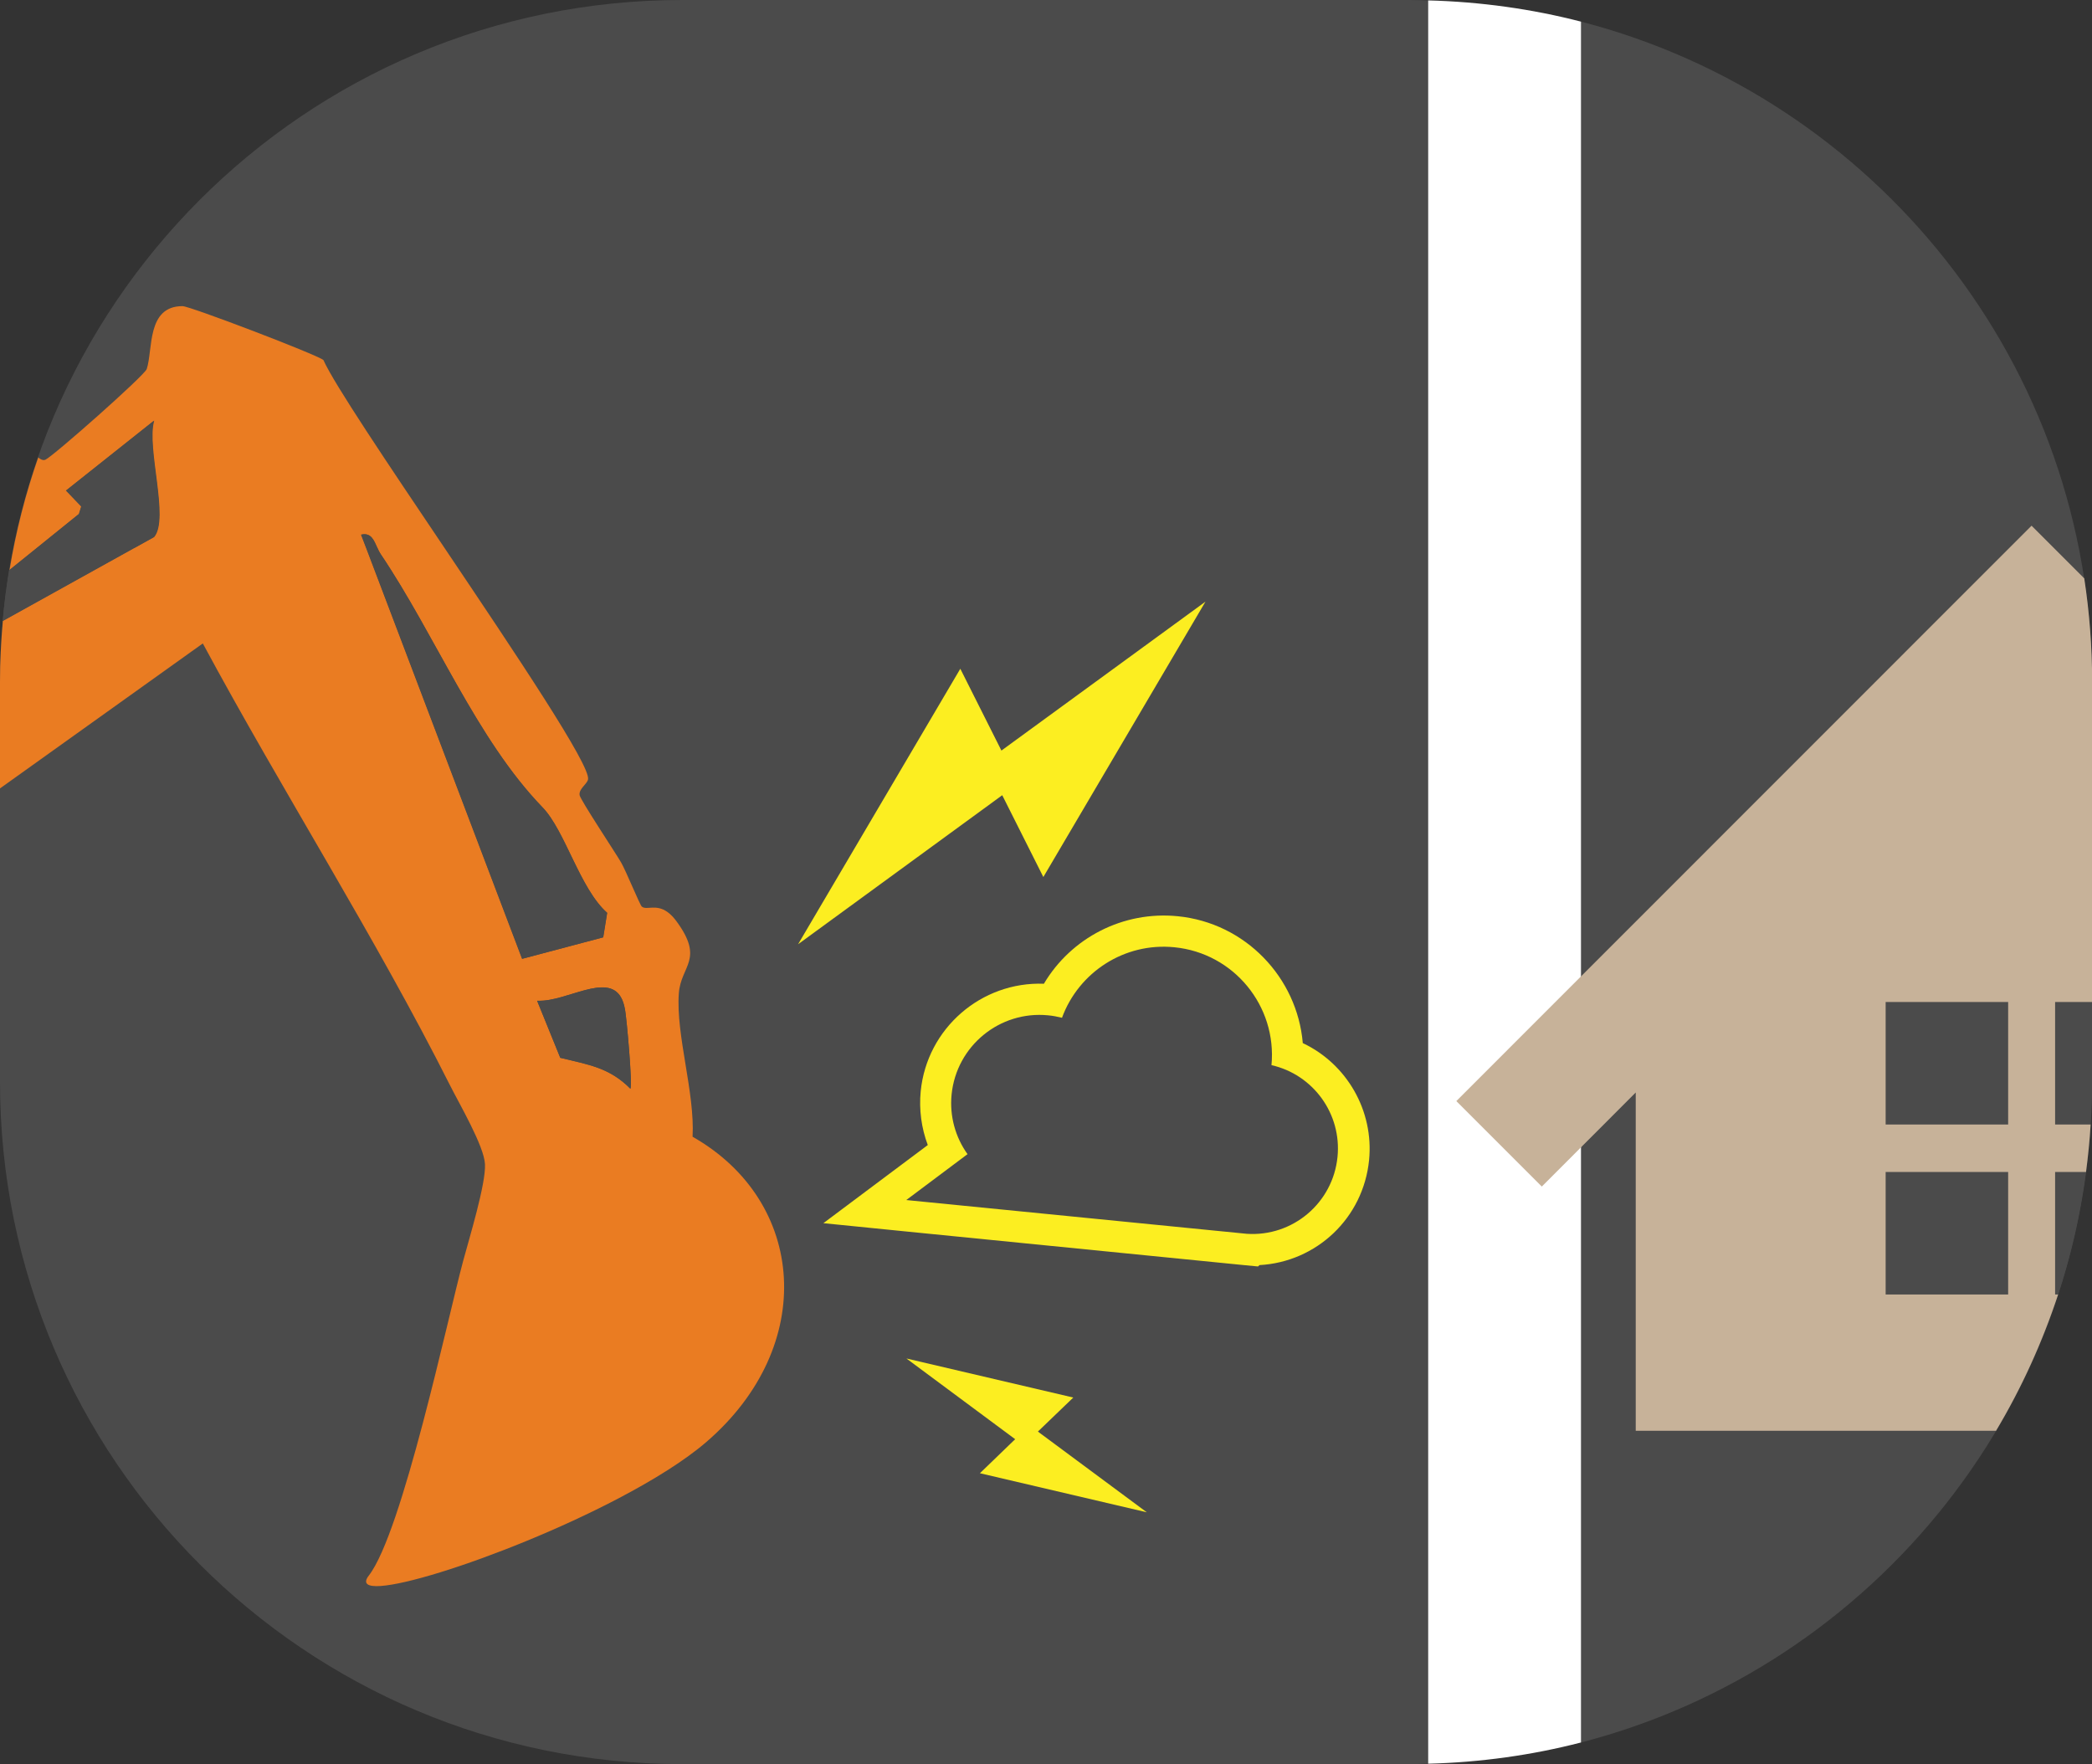
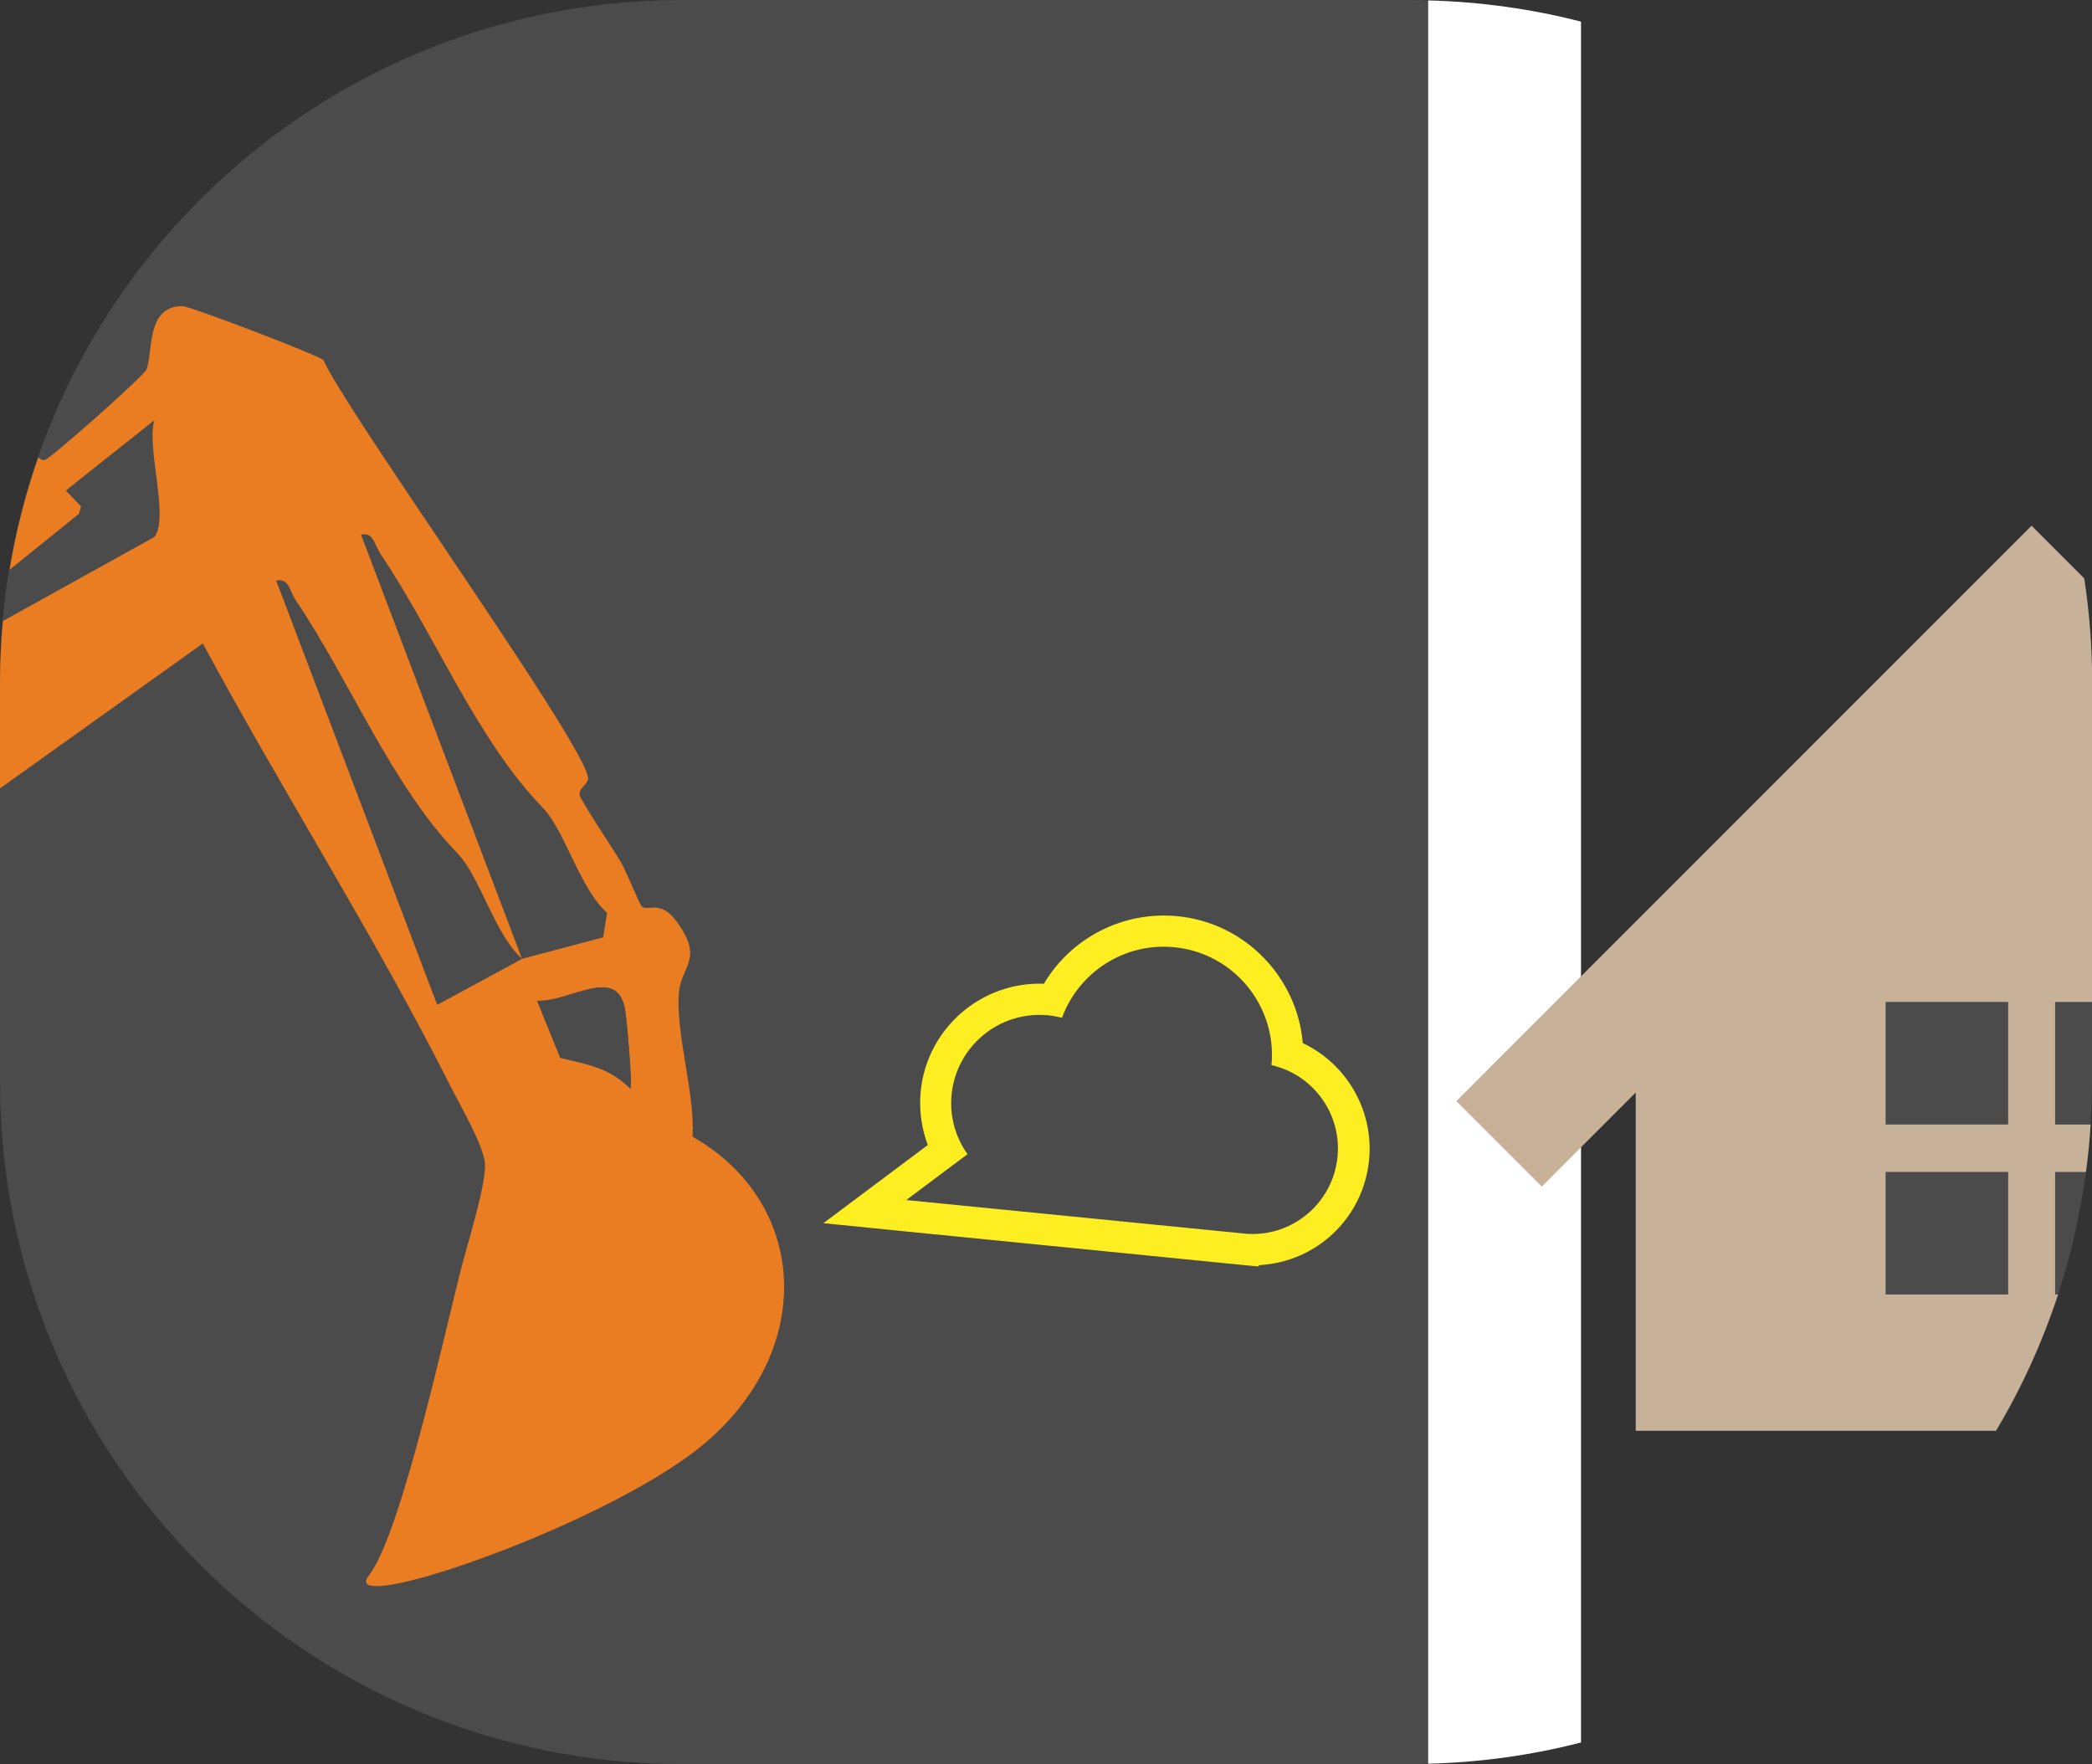
<svg xmlns="http://www.w3.org/2000/svg" id="_レイヤー_1" viewBox="0 0 153.69 129.6">
  <rect x="0" y="0" width="153.69" height="129.6" fill="#333333" stroke="none" />
  <defs>
    <style>.cls-1{fill:#fff;}.cls-2{fill:#ea7c22;}.cls-3{fill:#c7b299;}.cls-4{fill:#fcee21;}.cls-5{fill:#4b4b4b;}</style>
  </defs>
  <path class="cls-5" d="M103.58,0h-53.46C22.44,0,0,22.44,0,50.11v29.38C0,107.17,22.44,129.6,50.11,129.6h53.46c.45,0,.9-.02,1.34-.03V.03c-.45-.01-.89-.03-1.34-.03Z" />
-   <path class="cls-5" d="M116.15,1.59v126.42c21.59-5.58,37.54-25.19,37.54-48.52v-29.38c0-23.33-15.95-42.94-37.54-48.52Z" />
  <path class="cls-1" d="M104.92.03v129.54c3.87-.1,7.63-.63,11.23-1.56V1.59c-3.6-.93-7.37-1.46-11.23-1.56Z" />
-   <polygon class="cls-4" points="70.55 49.13 58.63 69.37 73.63 58.42 76.65 64.43 88.56 44.2 73.57 55.14 70.55 49.13" />
-   <polygon class="cls-4" points="78.85 102.67 66.59 99.8 74.58 105.73 71.99 108.23 84.25 111.1 76.25 105.17 78.85 102.67" />
  <path class="cls-4" d="M95.71,76.63c-.41-4.82-4.22-8.83-9.19-9.32-4.02-.4-7.83,1.59-9.83,4.96-4.59-.17-8.59,3.27-9.05,7.9-.13,1.35.05,2.7.52,3.95l-2.94,2.2-4.73,3.54,5.88.59,25.01,2.49,1.04.1.11-.1c4.18-.23,7.62-3.44,8.05-7.71.36-3.65-1.65-7.07-4.85-8.59ZM91.6,90.64h-.01s-25.01-2.48-25.01-2.48l4.5-3.37c-.88-1.23-1.33-2.77-1.17-4.39.36-3.56,3.53-6.16,7.09-5.81.35.03.69.1,1.02.18,1.22-3.33,4.57-5.55,8.26-5.18,4.36.43,7.54,4.31,7.13,8.66,3.05.69,5.17,3.56,4.85,6.75-.34,3.38-3.3,5.87-6.67,5.64Z" />
  <path class="cls-5" d="M150.97,82.61h2.61c.06-1.03.11-2.07.11-3.12v-5.88h-2.72v9Z" />
  <path class="cls-5" d="M150.97,95.1h.22c.95-2.89,1.64-5.9,2.05-9h-2.27v9Z" />
  <path class="cls-2" d="M33.06,79.73c.68,1.36,2.51,4.47,2.57,5.8.07,1.45-1.16,5.45-1.6,7.09-1.14,4.22-4.48,19.97-6.93,23.12-1.89,2.43,9.74-1.15,18.35-5.67,2.57-1.35,4.86-2.77,6.46-4.15,8.16-7.05,7.32-17.67-1.03-22.41.18-3.22-1.23-7.47-1.01-10.52.14-2.06,1.91-2.48-.18-5.32-.91-1.23-1.68-.97-2.19-.97-.14,0-.26-.02-.35-.1-.14-.11-1.16-2.62-1.52-3.24-.45-.77-3.01-4.62-3.05-4.95-.06-.47.54-.79.62-1.15.22-.99-5.31-9.22-10.54-17-4.16-6.18-8.13-12.07-8.9-13.81-.48-.4-9.8-3.96-10.35-3.96-2.65,0-2.16,3.19-2.63,4.62-.16.48-6.89,6.42-7.44,6.66-.18.08-.35-.02-.53-.16-.93,2.66-1.64,5.42-2.11,8.27l2.01-1.62,3.11-2.51.17-.55-1.12-1.17,6.46-5.13c-.58,1.99,1.13,7.19,0,8.55l-1.46.81L.21,45.62c-.13,1.48-.21,2.98-.21,4.5v7.8l14.9-10.65c5.82,10.81,12.65,21.52,18.16,32.46ZM45.91,74.11c.13.7.57,5.63.4,5.87-1.55-1.57-3.11-1.76-5.15-2.27l-1.7-4.19c.29.02.6-.01.92-.07,2.24-.4,5.01-2.17,5.52.66ZM27.73,40.27c.07.15.14.29.22.42,4.06,6.02,7.05,13.61,11.9,18.62,1.67,1.72,2.74,5.97,4.75,7.75l-.29,1.8-5.96,1.58-11.45-30.17-.38-.99c.74-.18.94.43,1.2.99Z" />
-   <path class="cls-5" d="M38.36,70.44l5.96-1.58.29-1.8c-2.01-1.78-3.08-6.02-4.75-7.75-4.85-5.02-7.85-12.6-11.9-18.62-.09-.13-.16-.27-.22-.42-.26-.57-.46-1.17-1.2-.99l.38.99,11.45,30.17Z" />
+   <path class="cls-5" d="M38.36,70.44c-2.01-1.78-3.08-6.02-4.75-7.75-4.85-5.02-7.85-12.6-11.9-18.62-.09-.13-.16-.27-.22-.42-.26-.57-.46-1.17-1.2-.99l.38.99,11.45,30.17Z" />
  <path class="cls-5" d="M9.84,40.27l1.46-.81c1.13-1.37-.58-6.57,0-8.55l-6.46,5.13,1.12,1.17-.17.55-3.11,2.51-2.01,1.62c-.2,1.23-.36,2.47-.47,3.72l9.63-5.35Z" />
  <path class="cls-5" d="M40.38,73.45c-.32.06-.63.08-.92.07l1.7,4.19c2.04.5,3.59.7,5.15,2.27.17-.24-.27-5.18-.4-5.87-.52-2.83-3.28-1.05-5.52-.66Z" />
  <path class="cls-5" d="M40.38,73.45c-.32.06-.63.08-.92.07l1.7,4.19-1.7-4.19c.29.02.6-.01.92-.07Z" />
  <rect class="cls-5" x="138.53" y="73.62" width="9" height="9" />
  <rect class="cls-5" x="138.53" y="86.11" width="9" height="9" />
  <path class="cls-3" d="M153.11,42.48l-3.86-3.86-6.28,6.28-35.98,35.99,6.28,6.28,6.9-6.91v24.85h26.47c1.87-3.13,3.4-6.49,4.56-10.01h-.22v-9h2.27c.15-1.15.27-2.32.34-3.49h-2.61v-9h2.72v-23.5c0-2.59-.2-5.14-.58-7.63ZM147.53,95.1h-9v-9h9v9ZM147.53,82.61h-9v-9h9v9Z" />
</svg>